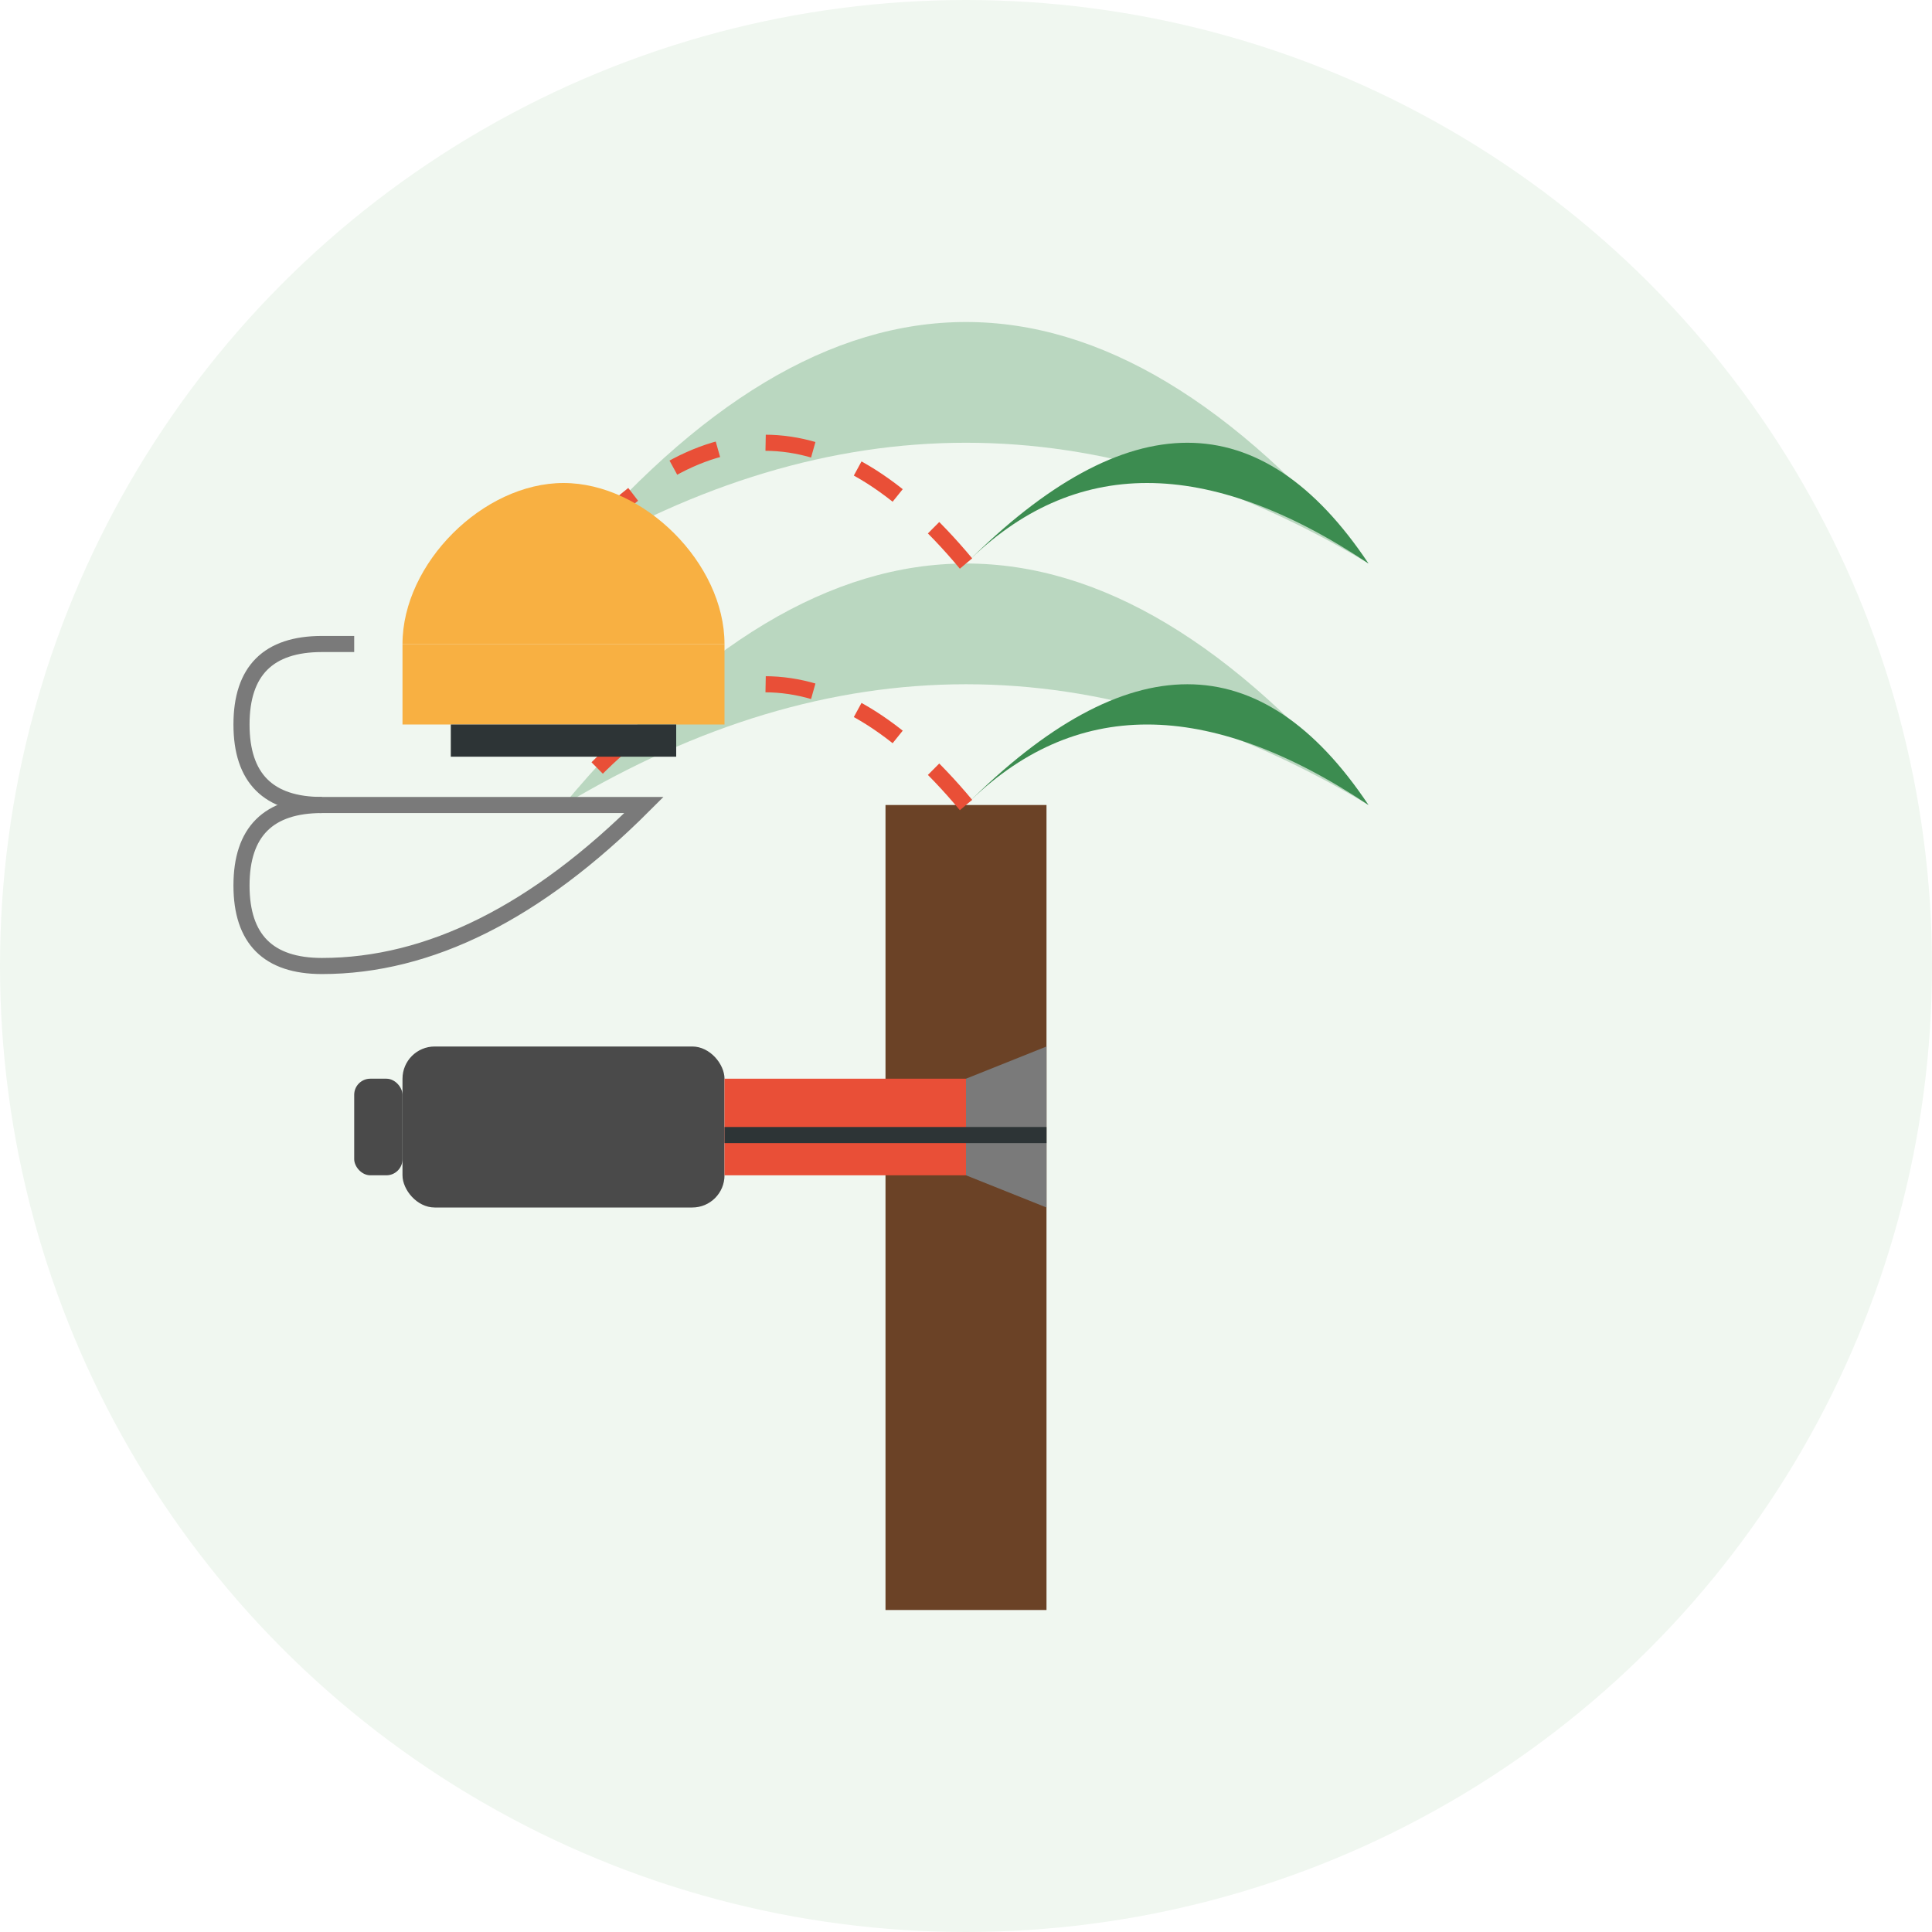
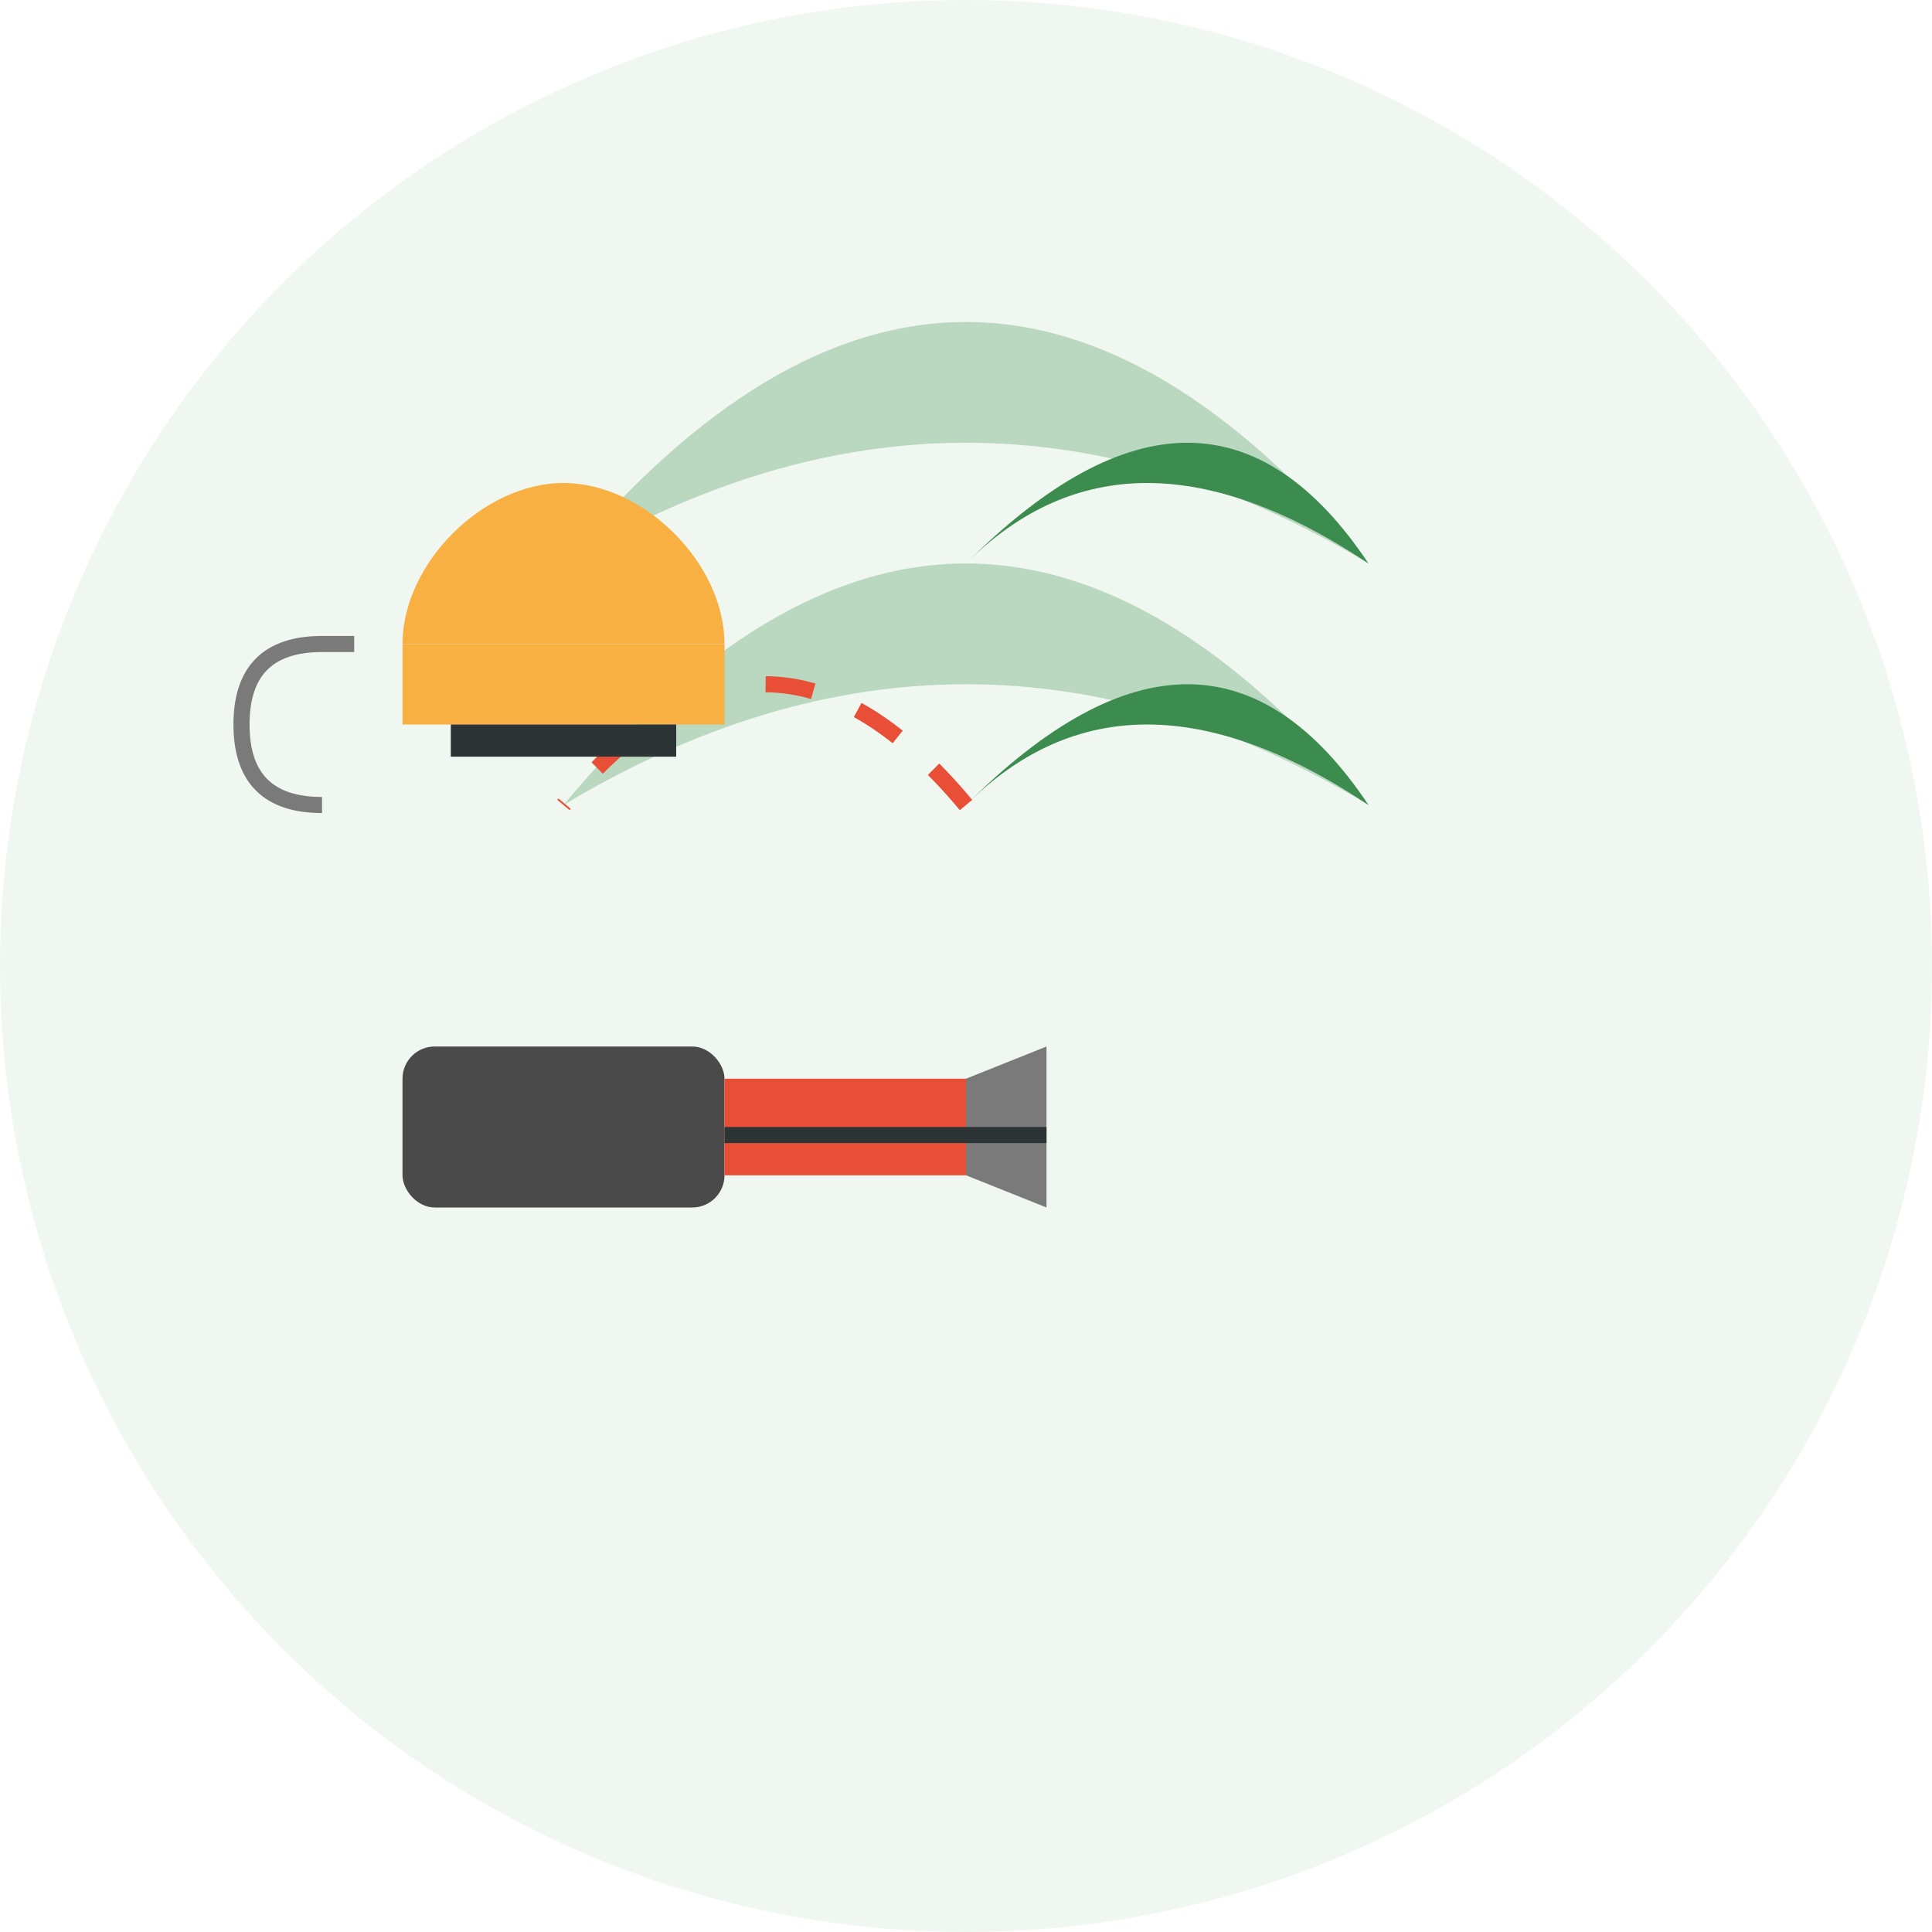
<svg xmlns="http://www.w3.org/2000/svg" viewBox="0 0 120 120" width="120" height="120">
  <circle cx="60" cy="60" r="60" fill="#f0f7f0" />
-   <rect x="55" y="50" width="10" height="50" fill="#6b4226" />
  <path d="M35 50 Q 60 20, 85 50 Q 60 35, 35 50 Z" fill="#3c8c50" opacity="0.3" />
  <path d="M35 35 Q 60 5, 85 35 Q 60 20, 35 35 Z" fill="#3c8c50" opacity="0.3" />
  <path d="M60 50 Q 75 35, 85 50 Q 70 40, 60 50 Z" fill="#3c8c50" />
  <path d="M60 35 Q 75 20, 85 35 Q 70 25, 60 35 Z" fill="#3c8c50" />
  <path d="M60 50 Q 47.5 35, 35 50" stroke="#e94f37" stroke-width="1" stroke-dasharray="3" fill="none" />
-   <path d="M60 35 Q 47.5 20, 35 35" stroke="#e94f37" stroke-width="1" stroke-dasharray="3" fill="none" />
  <rect x="25" y="65" width="20" height="10" rx="2" fill="#4a4a4a" />
-   <rect x="22" y="67" width="3" height="6" rx="1" fill="#4a4a4a" />
  <rect x="45" y="67" width="15" height="6" fill="#e94f37" />
  <path d="M60 67 L 65 65 L 65 75 L 60 73 Z" fill="#7a7a7a" />
  <rect x="45" y="70" width="20" height="1" fill="#2d3436" />
  <path d="M35 30 C 30 30, 25 35, 25 40 L 45 40 C 45 35, 40 30, 35 30 Z" fill="#f8b042" />
  <path d="M25 40 L 25 45 L 45 45 L 45 40 Z" fill="#f8b042" />
  <path d="M28 45 L 28 47 L 42 47 L 42 45 Z" fill="#2d3436" />
-   <path d="M40 50 Q 30 60, 20 60 Q 15 60, 15 55 Q 15 50, 20 50 Q 30 50, 40 50 Z" fill="none" stroke="#7a7a7a" stroke-width="1" />
  <path d="M20 50 Q 15 50, 15 45 Q 15 40, 20 40 L 22 40" fill="none" stroke="#7a7a7a" stroke-width="1" />
</svg>